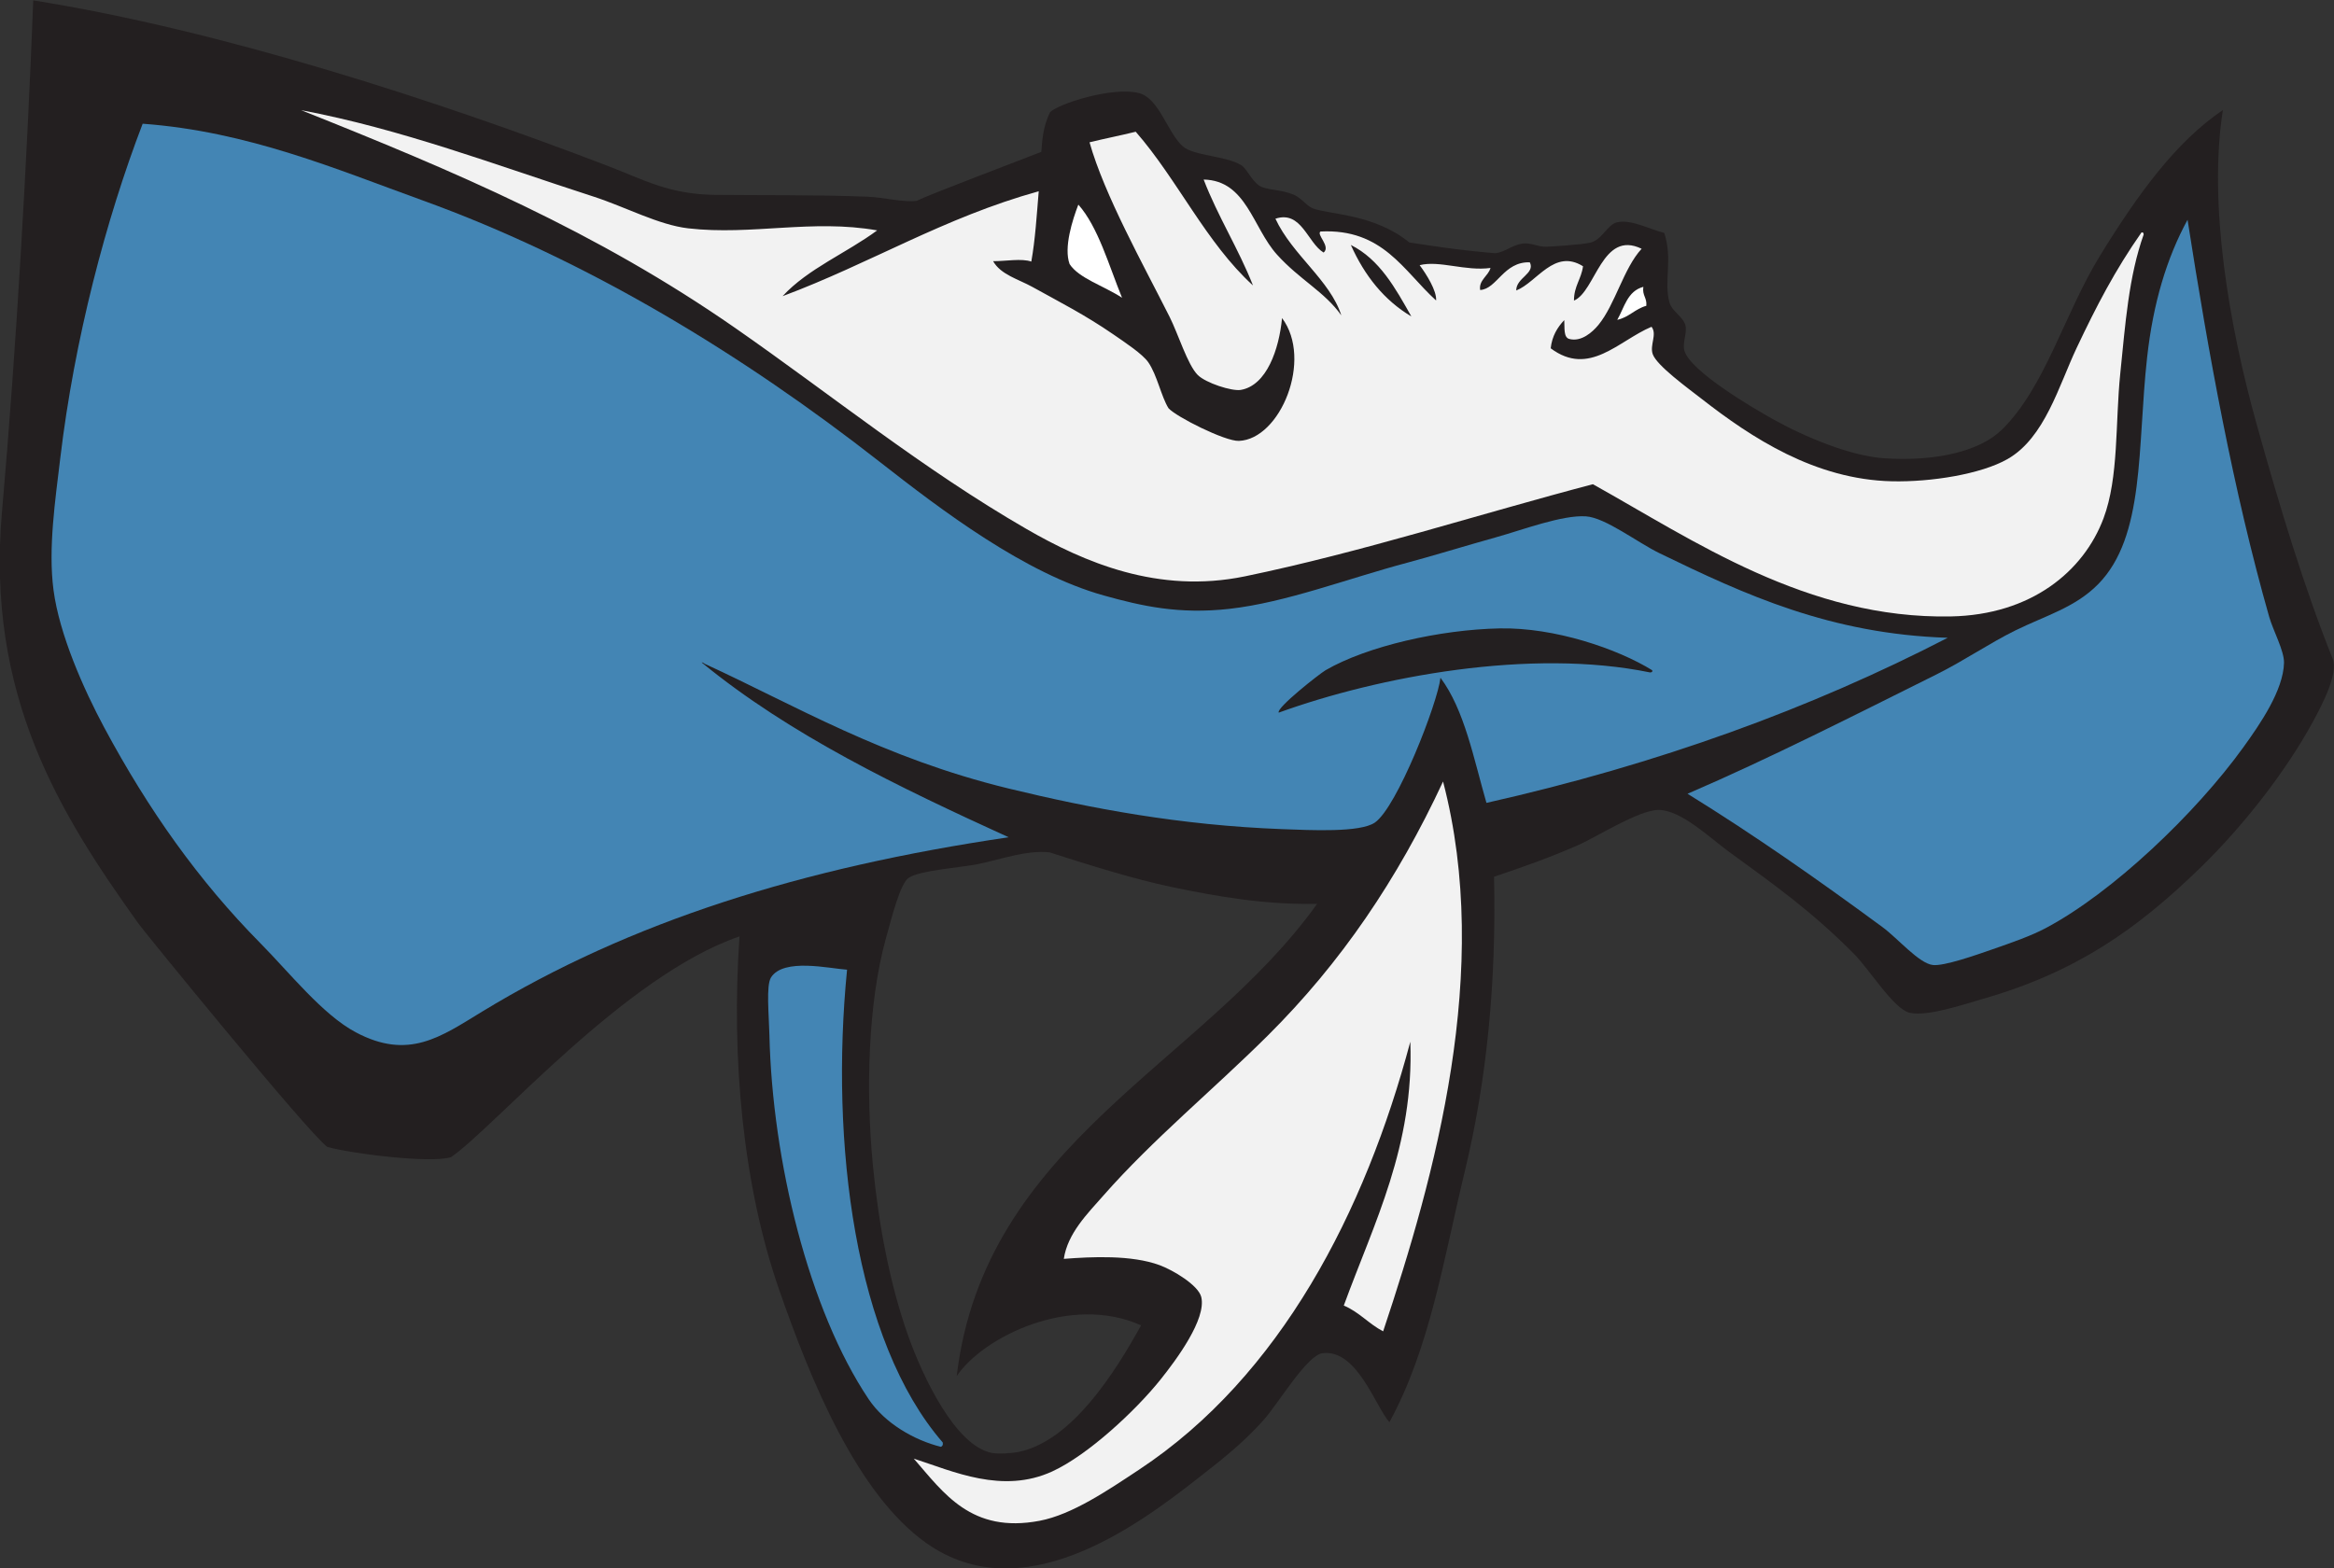
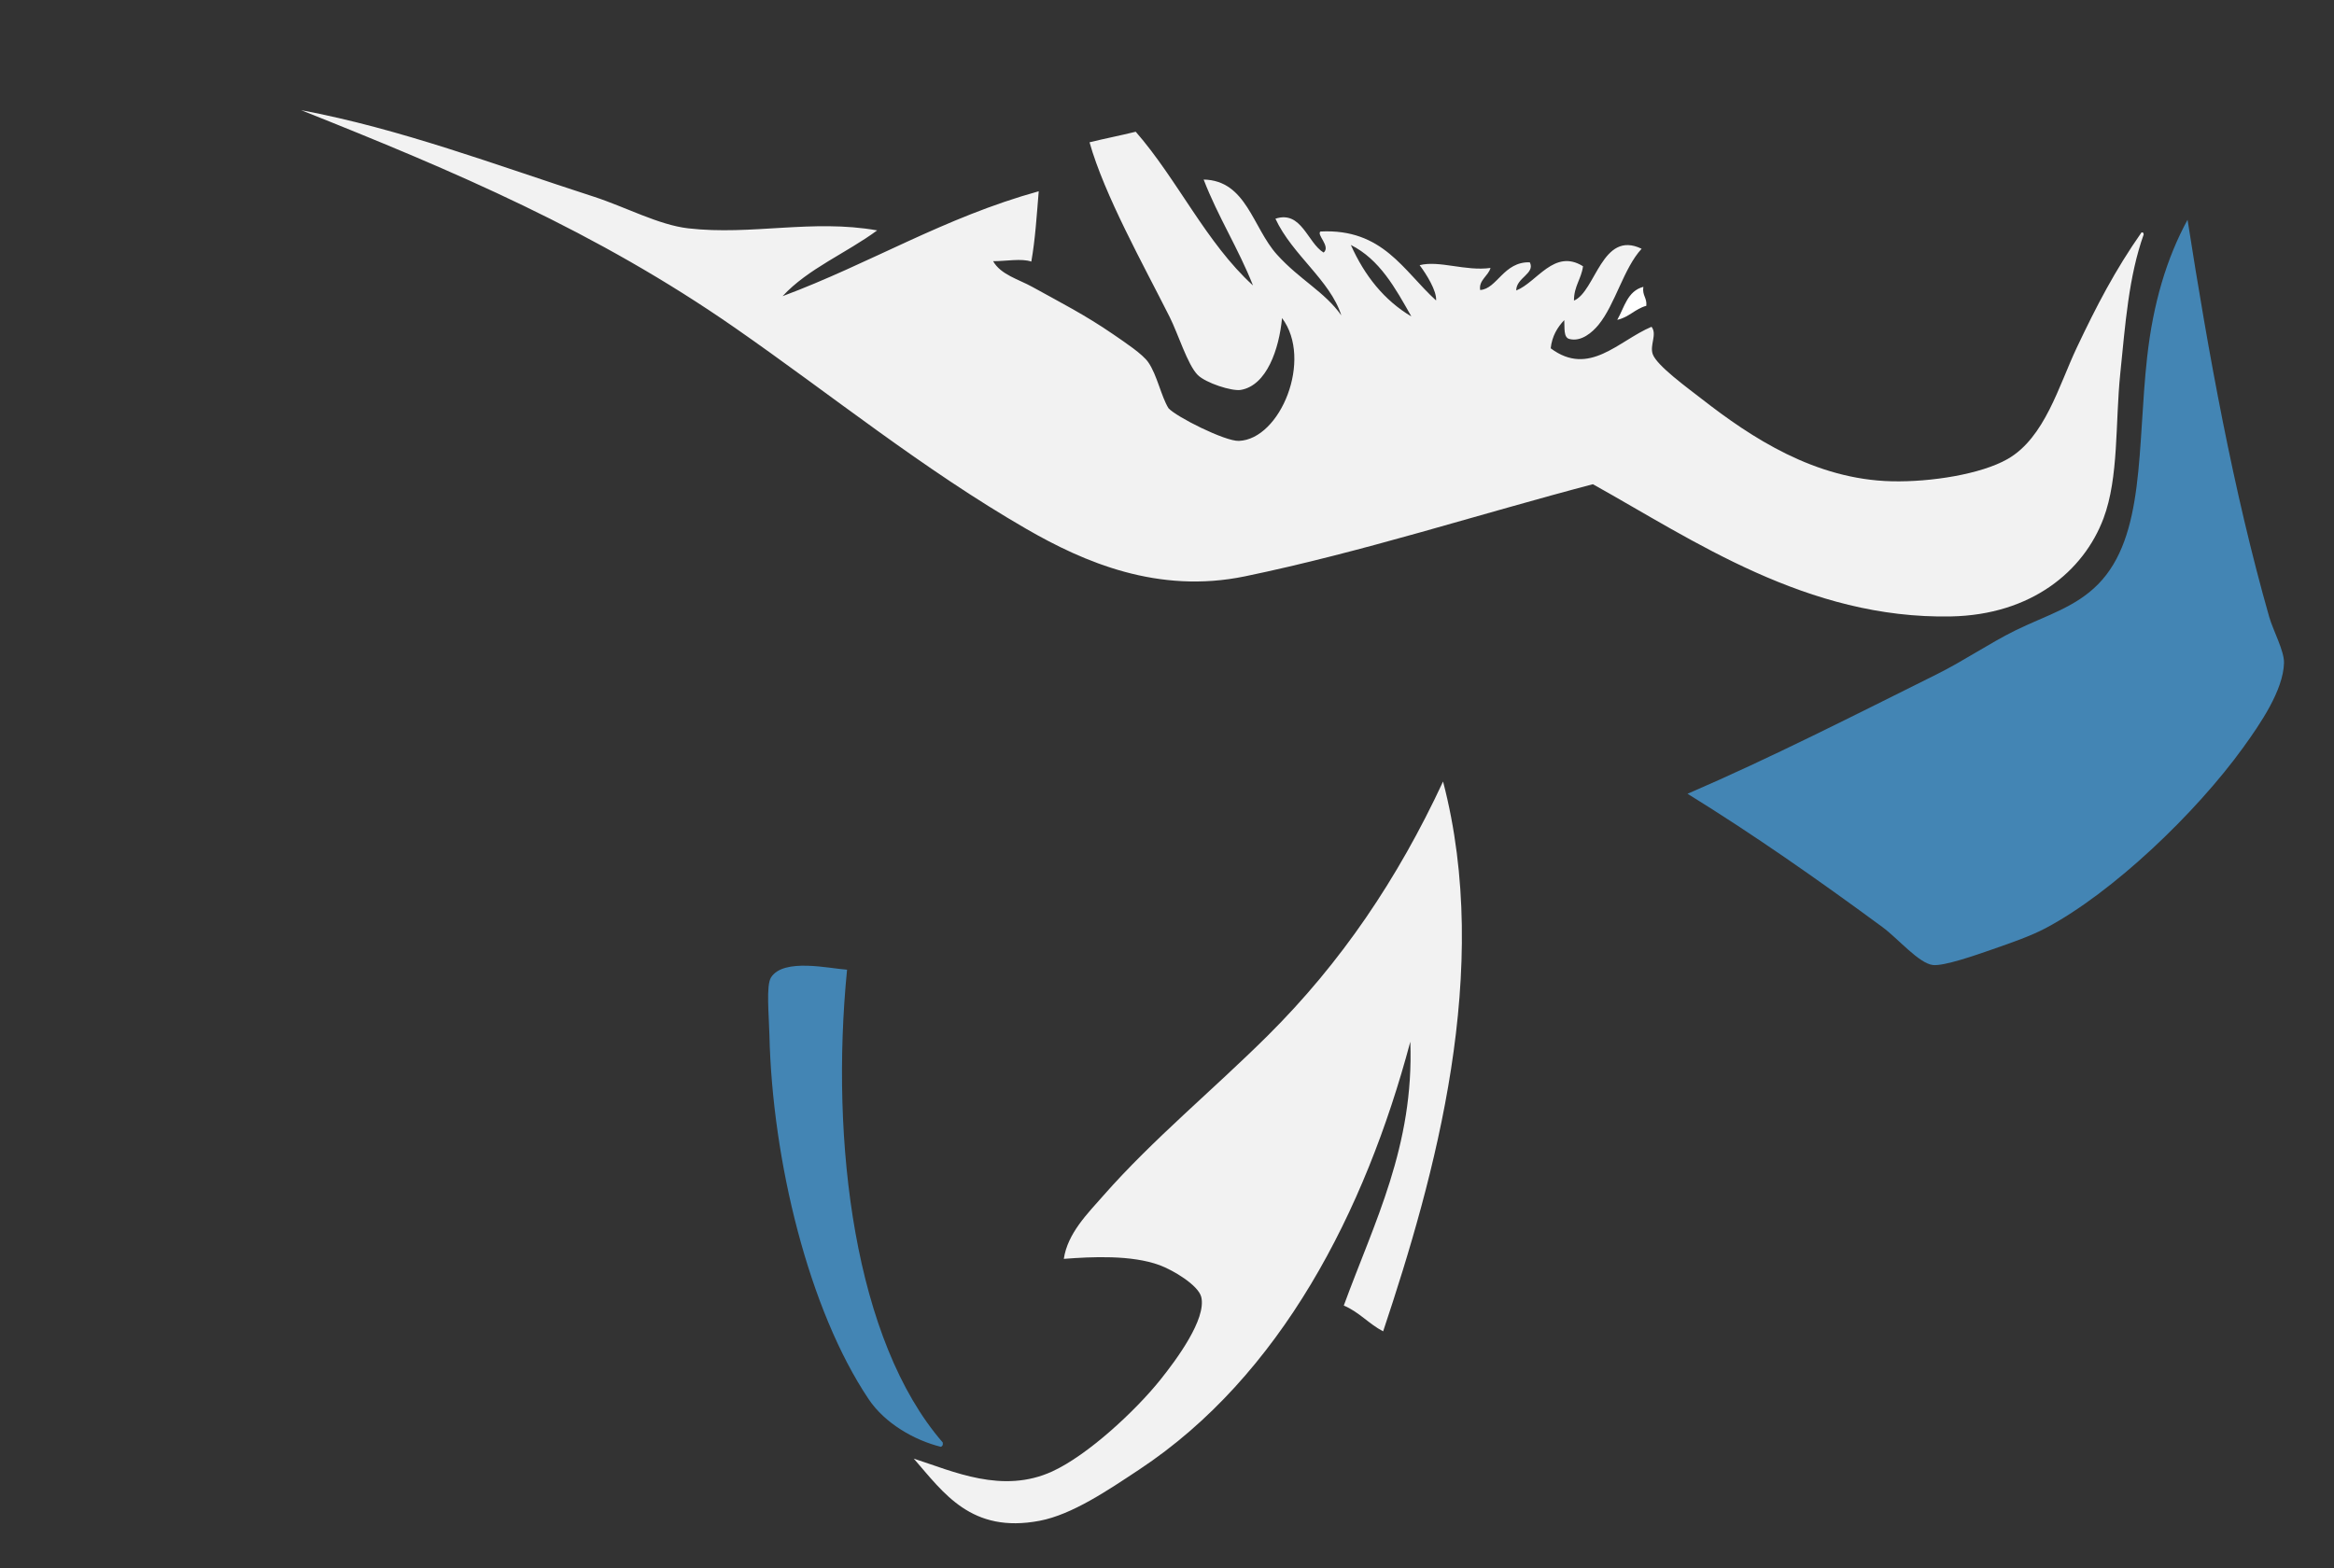
<svg xmlns="http://www.w3.org/2000/svg" viewBox="0 0 704.773 473.707" height="473.707" width="704.773" xml:space="preserve" id="svg2" version="1.1">
  <rect x="0" y="0" width="704.773" height="473.707" fill="#333333" stroke="none" />
  <defs id="defs6" />
  <g transform="matrix(1.333,0,0,-1.333,0,473.707)" id="g10">
    <g transform="scale(0.1)" id="g12">
-       <path id="path14" style="fill:#231f20;fill-opacity:1;fill-rule:evenodd;stroke:none" d="m 3384.38,1567.03 c 5.58,-241.89 -17.19,-464.07 -65.9,-666.073 -48.52,-201.262 -79.12,-401.359 -171.16,-569.922 -32.96,38.457 -73.41,165.645 -151.23,156.516 -35.13,-4.153 -99.88,-113.117 -132.55,-150.149 C 2812.91,279.969 2756.6,237.93 2715.74,205.754 2570.49,91.367 2313.61,-95.684 2097.83,57.617 1941.96,168.348 1837.03,423.262 1764.2,633.508 1683.31,867.098 1655.93,1155.23 1675.17,1431.89 1414.88,1342.88 1120.9,999.813 1021.66,931.688 975.73,916.766 790.113,940.43 741.184,955.066 696.395,988.516 326.953,1442.26 314.016,1460.39 137.734,1707.25 -32.52,1975.24 4.59,2395.41 37.09,2763.36 61.762,3199.92 75.297,3552.82 502.828,3484.77 993.363,3324.77 1376.09,3178 c 82.54,-31.64 139.66,-64.66 243.25,-65.85 99.65,-1.15 228,0.45 345.9,-4.18 36.83,-1.46 81.19,-13.33 110.95,-9.4 30.88,15.14 238.85,93.65 282.67,111.05 2.11,27.16 3.76,56.92 19.65,89.65 17,18.36 140.35,58.9 201.37,43.55 46.28,-11.64 65.21,-91.43 100.04,-121.19 24.98,-21.3 97.42,-20.97 131.64,-42.07 12.42,-7.66 23.26,-34.35 40.55,-46.23 15.53,-10.67 48.09,-8.27 77.81,-20.47 18.34,-7.55 30.78,-26.75 44.67,-31.62 39.75,-13.97 139.18,-12.82 217.83,-76.88 38.62,-5.81 105.06,-16.95 195.18,-24.53 19.96,2.15 38.51,18.83 61.46,22.01 18.48,2.55 34.59,-7.64 53.19,-7.2 12.69,0.3 82.13,4.79 100.48,9.34 27.13,6.77 37.8,40.66 60.4,46 31.93,7.56 75.85,-16.77 106.77,-23.98 19.96,-60.07 -1.66,-110.35 11.98,-158.03 5.78,-20.15 30.42,-31.31 35.95,-51.22 4.59,-16.54 -7.3,-40.11 -2.19,-57.76 13.72,-47.22 157.76,-131.18 199.2,-154.34 75.18,-42.02 177.33,-84.34 253.89,-89.39 114.18,-7.56 215.29,15.01 266.15,64.92 98.32,96.49 141.39,262.77 222.37,394.46 86.4,140.56 172.22,258.07 278.14,329.75 -33.46,-213.27 14.28,-488.07 75.33,-707.71 53.83,-193.6 110.43,-378.91 173.23,-535.1 13.39,-33.4 -21.94,-101.85 -46.24,-146.25 -58.71,-107.28 -153.49,-230.9 -254.17,-328.65 -143.85,-139.65 -281.18,-235.81 -491.1,-296.13 -43.61,-12.54 -126.74,-41.07 -166.76,-31.59 -36.27,8.58 -89.84,97.09 -126.15,133.62 -95.49,95.98 -174.51,152.08 -284.39,232.15 -41.9,30.48 -107.03,93.67 -158.05,93.74 -44.79,0.08 -140.88,-61.74 -183.73,-80.4 -64.22,-27.96 -119.53,-47.63 -188.98,-71.04 z m -400.83,-61.42 C 2723.44,1141.02 2230.14,964.902 2167.17,435.566 c 59.96,89.032 258.22,186.719 417.63,115.02 -60.04,-108.965 -156.76,-260.547 -275.32,-286.367 -18.66,-4.051 -49.2,-5.301 -62.34,-2.824 -83.31,15.773 -157.42,174.242 -189.8,265.285 -41.81,117.539 -67.15,253.425 -79.93,385.578 -16.24,167.512 -11.57,367.512 29.47,515.442 13.44,48.45 32.18,123.61 51.46,136.88 24.9,17.12 119.96,23.51 157.15,31.15 53.67,11.06 109.7,32.2 162.17,26.57 87.07,-27.91 191.17,-60.79 277.45,-78.71 106.18,-22.07 211.34,-40.18 328.44,-37.98 v 0" />
      <path id="path16" style="fill:#f2f2f2;fill-opacity:1;fill-rule:evenodd;stroke:none" d="m 4850.98,3026.95 c 4.04,1.07 4.61,-1.67 5,-4.57 -34.1,-96.11 -41.53,-202.83 -52.99,-314.73 -11.56,-112.66 -3.11,-235.46 -37.97,-328.45 -45.08,-120.27 -163.98,-218.7 -345.49,-222.27 -325.84,-6.42 -583.79,172.91 -811.19,299.56 -252.66,-66.21 -523.28,-153.95 -788.16,-208.71 -196.83,-40.68 -364.58,32.02 -494.97,107.3 -235.67,136.07 -441.64,303.68 -659.7,455.39 -314.95,219.12 -636.13,355.24 -983.362,493.58 226.547,-42.64 439.252,-123.64 662.352,-195.81 72.05,-23.31 147.38,-64.25 214.68,-71.95 143.65,-16.44 280.48,21.48 427.85,-4.63 -69.55,-51.41 -156.77,-86.66 -214.28,-149.06 198.88,74.26 365.34,178.1 580.23,237.72 -4.5,-54.11 -7.86,-109.26 -16.79,-159.32 -22.13,7.65 -57.5,0.8 -86.54,0.89 17.46,-30.74 57.42,-40.82 89.14,-58.43 61.49,-34.16 118.3,-62.78 182.64,-107.04 28.23,-19.43 66.86,-45 79.76,-63.66 19.98,-28.87 29.06,-76.97 45.71,-103.97 17.36,-19.52 128.22,-75.24 159.37,-74.12 94.22,3.4 168.32,184.46 97.89,278.32 -6.62,-70.45 -34.71,-152.81 -93.52,-162.8 -19.96,-3.39 -79.51,15.69 -97.63,34.01 -22.97,23.22 -44.03,92.68 -63.63,131.66 -59.31,117.88 -147.53,275.64 -181.31,395.39 34.36,8.47 70.31,15.46 104.64,23.96 95.06,-108.96 159.36,-251.64 265.63,-348.32 -33.32,84.31 -79.02,155.05 -111.78,239.98 97.01,-1.99 110.82,-108.86 166.29,-170.24 51.62,-57.15 107.54,-83.73 145.57,-137.55 -25.29,79.68 -111,136.81 -149.26,219.06 59.16,19.46 72.58,-54.71 109.18,-76.73 16.76,13.83 -17.23,41.03 -6.97,47.73 141.29,7.07 187.95,-89.49 261.76,-156.31 1.67,22.08 -22.08,59.65 -37.27,80 44.2,11.43 104.2,-14.17 160.51,-6.25 -4.57,-17.79 -27.11,-27.83 -23.42,-50.01 38.28,2.34 53.03,64.58 112.46,62.77 12.87,-25.47 -31.07,-34.91 -30.74,-63.86 47.28,18.75 86.03,95.67 151.27,54.91 -3.75,-28.75 -20.71,-45.44 -20.49,-77.81 49.26,20.73 63.53,160.99 153.24,117.46 -40.9,-44.34 -59.73,-126.19 -97.89,-172.61 -13.48,-16.38 -38.63,-38.88 -65.82,-31.82 -13.67,3.5 -10.41,25.52 -11.56,42.73 -15.59,-16.41 -27.62,-36.07 -30.72,-63.86 87.38,-65.31 153.14,16.94 228.41,48.79 13.44,-16.97 -4.72,-41.61 2.84,-62.33 9.49,-26.03 78.86,-76.21 110.27,-100.72 113.3,-88.42 257.26,-183.09 431.31,-187.06 88.88,-2.02 201.97,16.14 261.99,50.32 84.59,48.18 116.46,167.13 156.74,252.16 45.06,95.13 86.83,175.79 146.72,261.31 z m -1790.96,-28.34 c 31.23,-69.83 75.53,-125.33 137.07,-161.95 -36.23,64.34 -71.86,129.34 -137.07,161.95 v 0" />
-       <path id="path18" style="fill:#4385b4;fill-opacity:1;fill-rule:evenodd;stroke:none" d="M 2284.81,1656.53 C 1817.5,1587.71 1427.4,1465.68 1091.89,1261.3 c -93.699,-57.06 -166.367,-110.43 -286.199,-46.59 -74.855,39.87 -149.535,134.59 -215.746,201.63 -140.101,141.82 -253.562,301.95 -353.683,488.47 -47.09,87.75 -101.875,211.59 -115.047,311.91 -12.41,94.58 4.133,204.69 15.289,298.6 31.996,269.1 103.269,540.56 186.664,758.04 238.695,-17.5 438.602,-103.1 632.496,-173.14 377.816,-136.47 730.536,-353.13 1035.876,-592.09 141.85,-111.02 329.61,-253.7 508.68,-303.68 85.28,-23.81 170.09,-43.27 284.86,-30.33 128.42,14.47 266.74,68.34 403.67,104.79 57.7,15.36 128.07,37.22 199.22,57.08 61.85,17.26 150.57,51.12 204.43,47.71 44.26,-2.81 116.64,-59.17 167.17,-83.72 193.5,-94 386.89,-182.97 652.54,-191.44 -309.61,-160.04 -655.94,-286.55 -1044.92,-374.11 -29.03,100.76 -49.71,210.64 -104.14,283.57 -6.41,-57.35 -98.28,-293.62 -148.69,-328.21 -33.36,-22.91 -144.2,-17.31 -210.55,-14.81 -230.84,8.73 -433.52,46.88 -619.21,92.05 -284.1,69.13 -482.68,187.89 -685.44,281.26 -3.93,0.73 -5,4.59 -9.81,4.35 201.57,-165.15 446.8,-282.51 695.46,-396.11 z M 3397.3,2129.8 c -135.17,-2.66 -300.5,-40.23 -394.51,-94.76 -13.26,-7.7 -112.4,-85.53 -106.15,-96.11 225.88,81.82 570.84,146.78 841.54,91.01 2.91,0.4 5.65,0.97 4.59,5.01 -79.06,48.8 -220.95,97.31 -345.47,94.85 v 0" />
      <path id="path20" style="fill:#ffffff;fill-opacity:1;fill-rule:evenodd;stroke:none" d="m 3729.36,2860.79 c -25.81,-7.09 -38.81,-25.86 -65.84,-31.82 16.17,28.15 22.73,65.05 59.08,74.76 -2.87,-19.92 8.47,-24.28 6.76,-42.94 v 0" />
      <path id="path22" style="fill:#f2f2f2;fill-opacity:1;fill-rule:evenodd;stroke:none" d="m 3133.18,537.012 c -32.26,16.687 -54.74,44.074 -89.14,58.418 68.81,188.3 159.38,361.218 150.69,597.84 -102.41,-384.735 -293.4,-757.301 -614.32,-969.618 -70.32,-46.515 -151.44,-101.855 -225.39,-115.929 -154.89,-29.469 -217.47,63.234 -285.08,140.84 89.46,-28.926 200.76,-80.782 313.64,-29.032 80.51,36.903 188.47,137.168 245.23,208.125 36.74,45.918 104.04,137.063 92.44,186.778 -6.35,27.148 -64.35,61.484 -94.59,72.586 -63.71,23.39 -153.2,19.082 -216.87,14.191 8.65,57.832 53.34,102.176 89.61,143.406 112.74,128.184 248.65,239.443 372.75,362.863 165.45,164.53 293.75,353.94 396.74,575.35 111.81,-427.35 -18.05,-893.24 -135.71,-1245.818 v 0" />
-       <path id="path24" style="fill:#ffffff;fill-opacity:1;fill-rule:evenodd;stroke:none" d="m 2541.7,2879.02 c -40.79,26.75 -97.82,43.97 -118.77,76.3 -13.72,37.24 6.55,100.27 19.8,134.73 44.91,-50.6 69.2,-138.16 98.97,-211.03 v 0" />
      <path id="path26" style="fill:#4385b4;fill-opacity:1;fill-rule:evenodd;stroke:none" d="m 1918.82,1356.46 c -38.71,-391.948 17.2,-841.401 216.74,-1071.284 1.04,-5.547 -0.68,-8.582 -4.36,-9.817 -59.95,14.848 -126.71,53.118 -163.46,107.911 -135.45,201.984 -218.3,539.914 -224.83,825.86 -1.02,44.8 -7.89,111.8 3.73,129.9 28.59,44.56 132.09,20.02 172.18,17.43 v 0" />
      <path id="path28" style="fill:#4385b4;fill-opacity:1;fill-rule:evenodd;stroke:none" d="m 3822.71,1755.08 c 187.17,80.58 381.39,179.67 564.34,270.64 62.25,30.95 120.22,70.92 178.09,99.36 68.86,33.85 135.52,51.99 187.44,104.6 107.24,108.66 88.51,310.29 111.21,514.36 13.67,122.72 44.2,224.52 91.58,311.67 47.29,-303.05 103.48,-613.66 184.94,-899.75 8.85,-31.01 34.18,-76.93 33.56,-104.18 -1.41,-62.1 -54.12,-138.78 -92.23,-191.57 -107.66,-149.25 -295.7,-328.94 -447.5,-409.5 -32.95,-17.48 -74.1,-31.91 -122.71,-48.8 -35.28,-12.26 -107.7,-37.77 -132.97,-34.85 -31.7,3.65 -79.16,60.17 -114.42,86.09 -149.02,109.62 -291.48,209.27 -441.33,301.93 v 0" />
    </g>
  </g>
</svg>